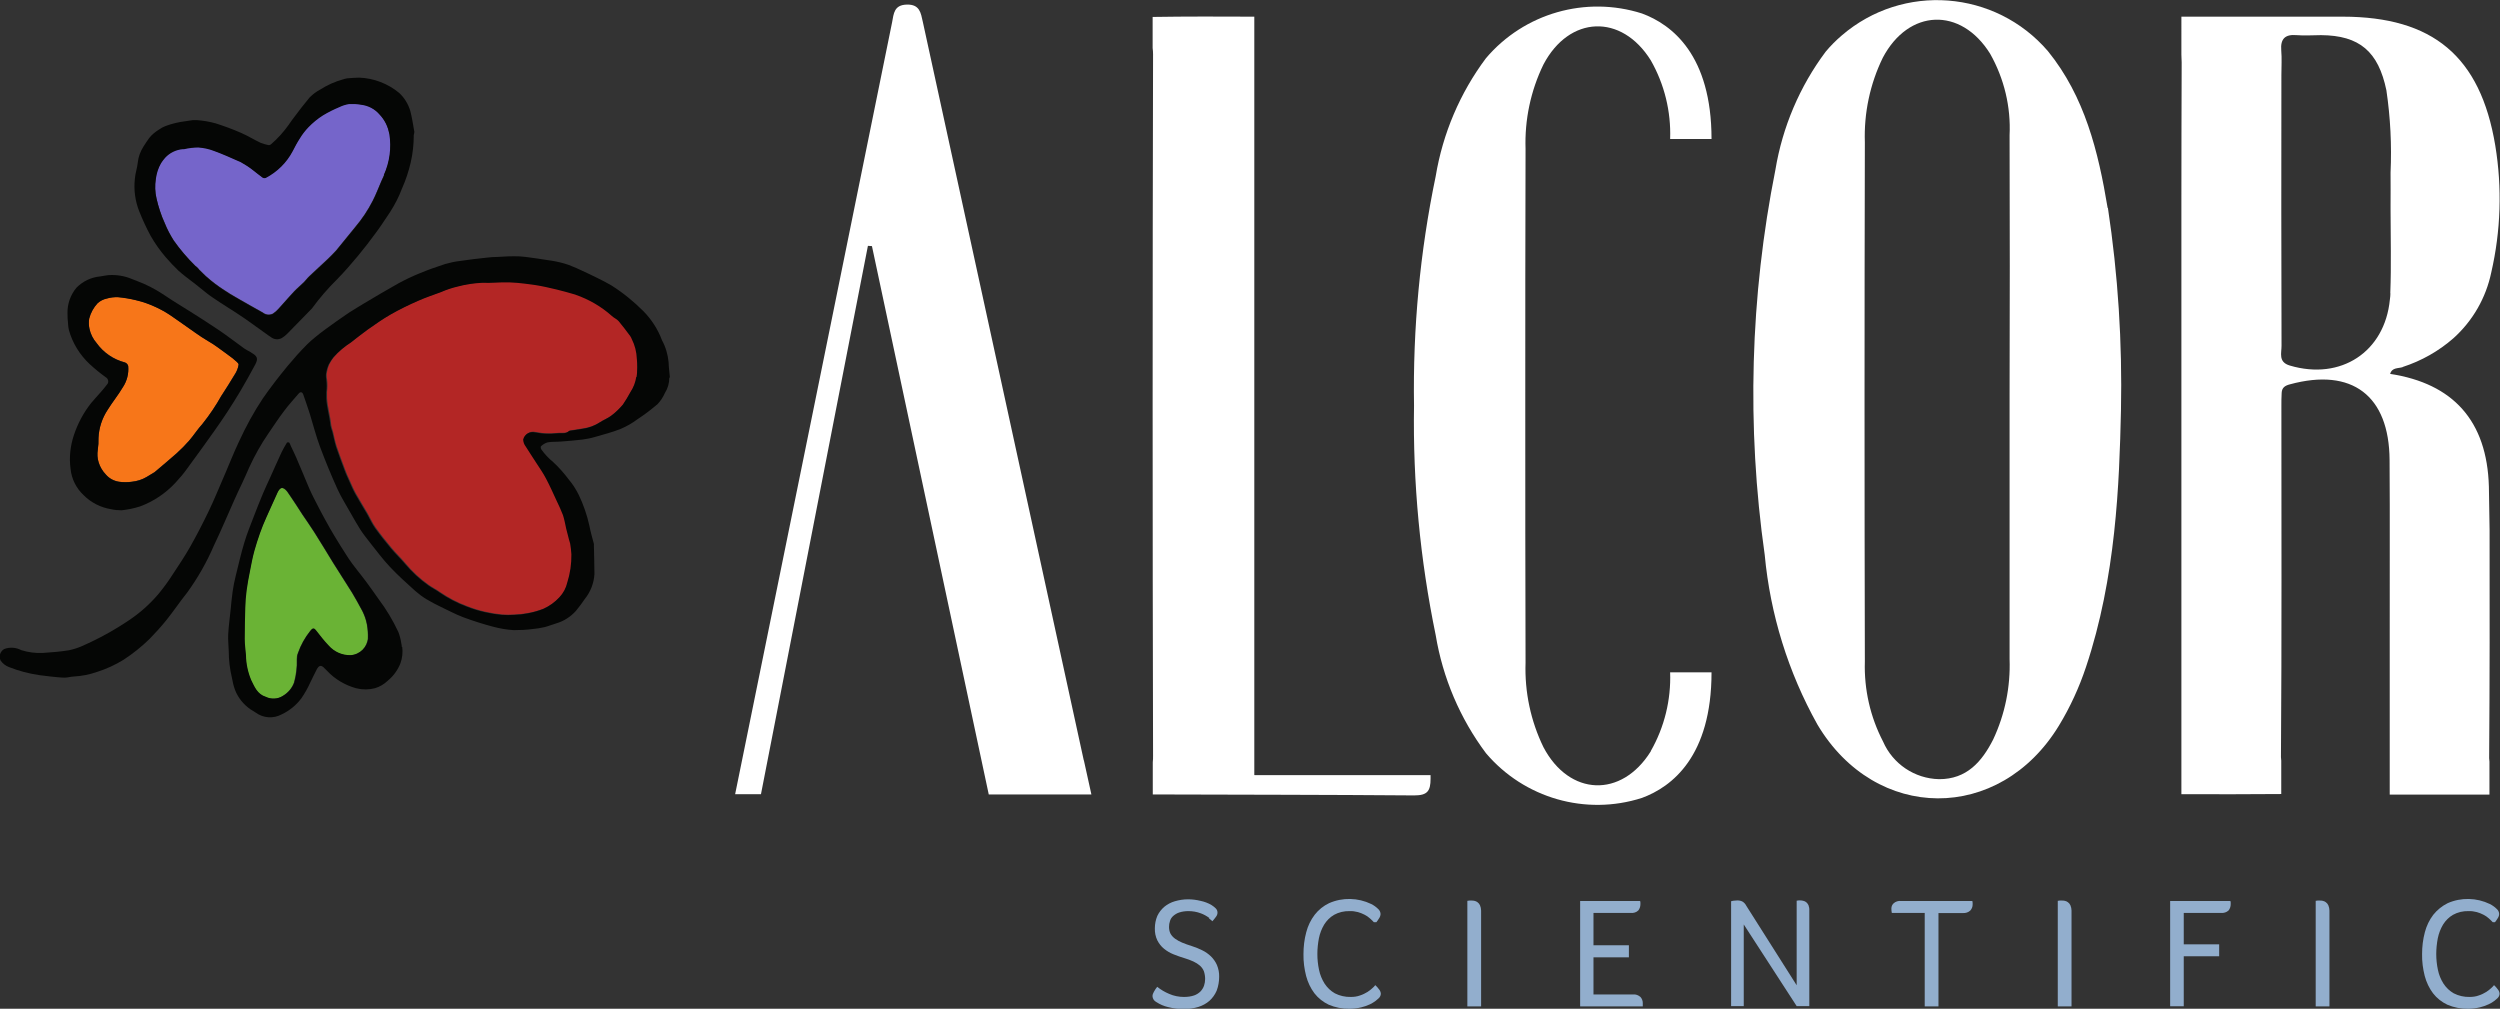
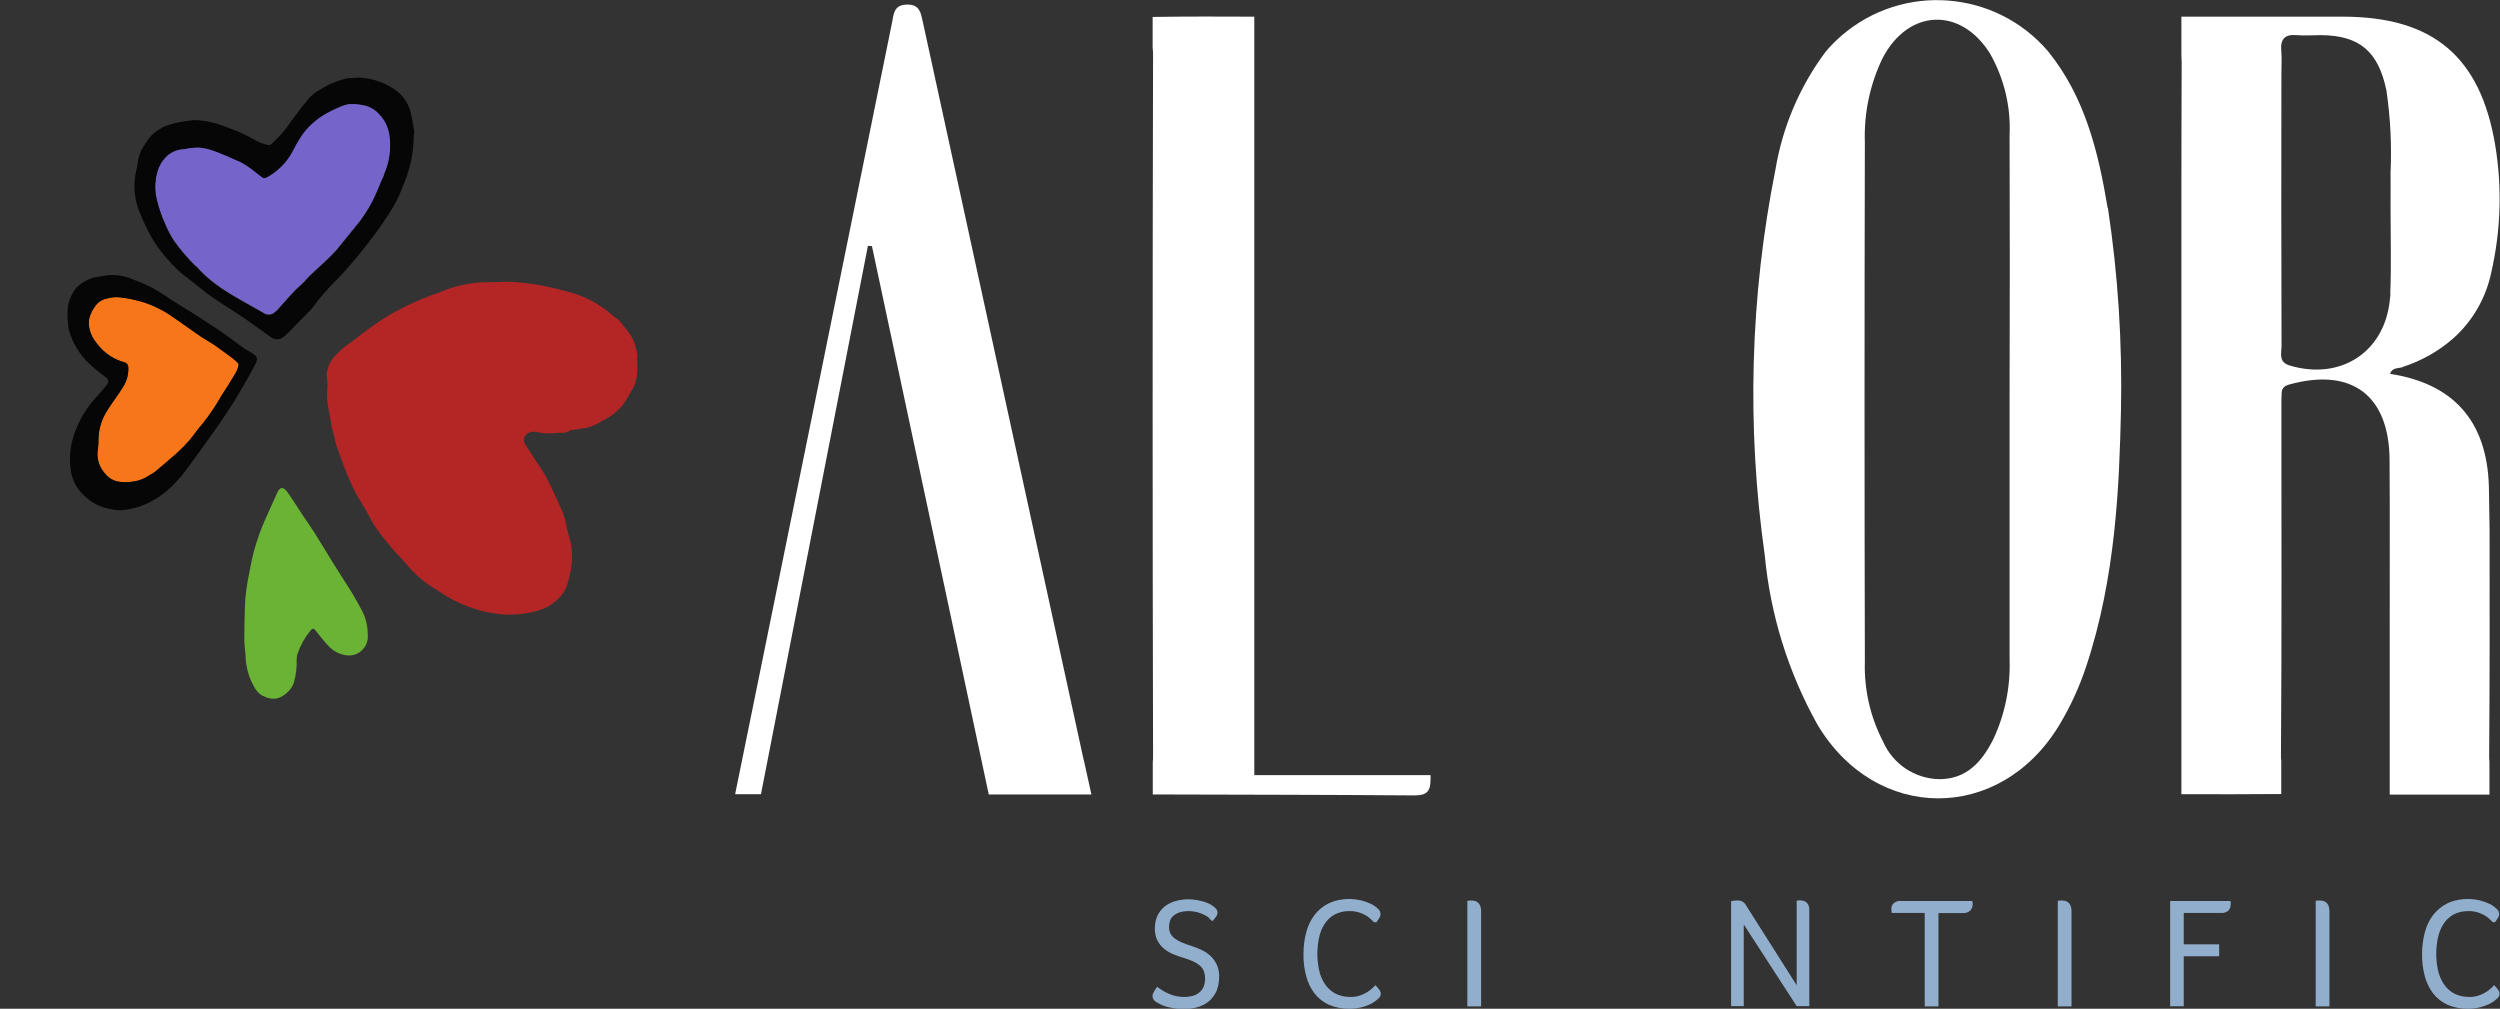
<svg xmlns="http://www.w3.org/2000/svg" id="Layer_2" data-name="Layer 2" viewBox="0 0 180 72.63">
  <rect x="0" y="0" width="180" height="72.63" fill="#333333" stroke="none" />
  <defs>
    <style>      .cls-1 {        fill: #050605;      }      .cls-2 {        fill: #f77619;      }      .cls-3 {        fill: #fff;      }      .cls-4 {        fill: #6ab335;      }      .cls-5 {        fill: #92aecd;      }      .cls-6 {        fill: #b32625;      }      .cls-7 {        fill: #7565ca;      }    </style>
  </defs>
  <g id="Layer_1-2" data-name="Layer 1">
    <g>
      <g>
        <path id="Path_2254" data-name="Path 2254" class="cls-3" d="M144.69,47.46c.07,1.99-.33,3.97-1.18,5.78-.81,1.6-1.91,2.87-3.9,2.86-1.76-.04-3.33-1.1-4.03-2.71-.92-1.77-1.37-3.75-1.31-5.75-.03-12.47-.03-24.93,0-37.4-.07-2.1,.37-4.19,1.29-6.08,1.86-3.53,5.62-3.68,7.73-.29,1.01,1.79,1.5,3.82,1.4,5.87,.02,6.29,.02,12.57,0,18.86,0,6.29,0,12.57,0,18.86m7.06-32.49c-.67-4.05-1.64-8.01-4.3-11.29-3.79-4.41-10.43-4.92-14.84-1.13-.42,.36-.81,.75-1.16,1.17-1.87,2.5-3.11,5.42-3.62,8.5-1.82,9.13-2.08,18.51-.77,27.73,.4,4.29,1.69,8.45,3.79,12.21,4.19,7.06,13.12,7.1,17.39,.09,.81-1.33,1.46-2.75,1.95-4.22,2.16-6.46,2.4-13.17,2.52-18.48,.1-4.88-.21-9.76-.94-14.58" />
        <path id="Path_2255" data-name="Path 2255" class="cls-3" d="M78.03,54.74S67.85,8,66.44,1.56c-.14-.62-.21-1.25-1.14-1.23s-.95,.64-1.07,1.28c-.17,.9-11.3,55.57-11.3,55.57h1.86l7.7-39.48,.29,.02,8.41,39.48h7.39l-.54-2.45Z" />
        <path id="Path_2256" data-name="Path 2256" class="cls-3" d="M90.31,55.79V1.2c-2.44-.01-4.88-.02-7.32,.02V3.46c.02,.15,.03,.3,.03,.45-.04,16.83-.04,33.67,0,50.5,0,.16,0,.31-.02,.47v2.32c6.27,.02,12.55,.02,18.82,.07,.95,0,1.18-.31,1.18-1.2v-.26h-12.67Z" />
        <path id="Path_2257" data-name="Path 2257" class="cls-3" d="M172.11,21.12c0,.16-.02,.31-.04,.46-.37,3.75-3.52,5.83-7.2,4.74-.86-.25-.59-.91-.6-1.44-.02-6.49-.02-12.99-.01-19.48,0-.59,.04-1.18-.01-1.77-.07-.85,.29-1.17,1.11-1.1,.58,.05,1.17,0,1.75,0,2.78,.02,4.13,1.18,4.71,3.97,.29,1.96,.39,3.95,.3,5.93,.01,.81,0,1.61,0,2.41h0v.21c0,2.02,.06,4.05-.02,6.07m.9,5.3c1.35-.44,2.59-1.14,3.65-2.07,1.39-1.25,2.34-2.91,2.72-4.73,.69-3,.79-6.1,.29-9.14-1.07-6.44-4.51-9.27-10.97-9.28-3.88,0-7.76,0-11.63,0V3.94c.01,.17,.02,.36,.02,.56-.02,3.27-.01,6.55-.02,9.82V57.18c2.4,.01,4.79,.01,7.19-.01v-2.4c-.02-.17-.03-.34-.02-.51,.06-8.34,.03-16.67,.03-25.01,0-.32,0-.65,.02-.97,.02-.38,.25-.52,.6-.61,4.46-1.21,7.14,.8,7.17,5.45,.03,4.3,0,8.61,.01,12.91v11.18c1.49,0,2.98,0,4.46,0h2.72v-2.37c-.02-.17-.03-.33-.02-.5,.04-5.39,.04-10.78,.03-16.17-.01-1.04-.03-2.08-.05-3.13-.13-4.75-2.59-7.43-7.11-8.12,.14-.48,.59-.38,.91-.49" />
-         <path id="Path_2258" data-name="Path 2258" class="cls-3" d="M118.86,54.09c-2.11,3.39-5.87,3.24-7.73-.29-.92-1.89-1.36-3.98-1.29-6.08-.02-6.17-.02-12.33-.02-18.5,0-6.17,0-12.33,.02-18.5-.07-2.1,.37-4.19,1.29-6.08,1.86-3.53,5.62-3.68,7.73-.29,.98,1.72,1.46,3.68,1.39,5.66h2.98c0-6.04-2.84-8.24-5.01-9.04-4.05-1.29-8.48-.02-11.23,3.22-1.87,2.5-3.11,5.42-3.62,8.5-1.13,5.43-1.65,10.97-1.56,16.52-.09,5.55,.44,11.09,1.56,16.52,.51,3.08,1.75,6,3.62,8.5,2.75,3.24,7.18,4.52,11.23,3.22,2.17-.8,5.01-3,5.01-9.04h-2.98c.07,1.98-.41,3.94-1.39,5.66" />
      </g>
      <g>
        <path id="Path_2259" data-name="Path 2259" class="cls-5" d="M87.08,66.1c-.19-.14-.4-.26-.62-.34-.29-.11-.59-.16-.9-.16-.22,0-.45,.03-.66,.1-.16,.05-.3,.14-.43,.25-.11,.1-.19,.22-.23,.36-.05,.14-.07,.28-.07,.43,0,.17,.03,.34,.11,.49,.08,.14,.19,.26,.33,.36,.16,.11,.33,.21,.51,.28,.2,.08,.43,.17,.7,.25,.25,.08,.5,.18,.74,.3,.23,.11,.44,.26,.63,.44,.18,.18,.33,.39,.43,.62,.11,.27,.17,.56,.16,.85,0,.34-.06,.68-.18,1-.12,.28-.3,.53-.52,.73-.23,.2-.51,.35-.8,.44-.33,.1-.68,.15-1.03,.15-.39,0-.77-.04-1.15-.14-.3-.07-.58-.19-.84-.36-.16-.08-.27-.24-.28-.42,0-.11,.04-.22,.1-.32,.07-.13,.15-.25,.24-.36,.26,.21,.55,.38,.86,.51,.34,.15,.7,.22,1.07,.22,.25,0,.5-.03,.73-.11,.17-.06,.33-.16,.46-.29,.11-.12,.2-.26,.25-.41,.05-.15,.08-.32,.08-.48,0-.19-.03-.38-.09-.56-.06-.15-.16-.29-.28-.4-.14-.12-.3-.22-.47-.3-.21-.09-.42-.18-.64-.24-.28-.08-.54-.18-.8-.28-.25-.1-.47-.23-.68-.4-.2-.16-.36-.37-.48-.6-.13-.27-.19-.57-.18-.87,0-.31,.06-.62,.18-.9,.12-.25,.29-.47,.5-.65,.22-.18,.48-.32,.76-.4,.31-.09,.63-.14,.95-.14,.3,0,.6,.04,.89,.11,.29,.06,.56,.16,.81,.31,.11,.07,.21,.15,.3,.24,.08,.08,.12,.19,.12,.3,0,.11-.04,.21-.11,.3-.08,.11-.17,.22-.26,.32-.03-.03-.07-.06-.11-.1s-.09-.07-.14-.11" />
-         <path id="Path_2260" data-name="Path 2260" class="cls-5" d="M98.92,66.4c-.09-.1-.19-.19-.29-.28-.11-.1-.24-.19-.38-.26-.15-.08-.31-.14-.48-.19-.2-.05-.4-.08-.6-.07-.39-.01-.78,.08-1.12,.27-.29,.17-.53,.41-.71,.7-.18,.3-.31,.64-.38,.99-.07,.37-.11,.75-.11,1.13,0,.38,.04,.77,.12,1.14,.07,.35,.21,.69,.4,.99,.19,.29,.44,.53,.74,.7,.35,.18,.75,.27,1.15,.26,.23,0,.46-.03,.67-.11,.19-.06,.36-.15,.53-.25,.13-.08,.25-.18,.36-.28,.07-.06,.14-.13,.2-.21,.1,.09,.19,.19,.26,.29,.08,.09,.13,.2,.14,.32,0,.13-.06,.25-.16,.34-.04,.04-.11,.1-.21,.18-.13,.1-.27,.18-.41,.25-.2,.09-.41,.17-.63,.22-.28,.07-.57,.1-.85,.1-.51,.01-1.02-.09-1.49-.29-.4-.19-.76-.47-1.03-.82-.28-.37-.48-.8-.6-1.25-.13-.51-.2-1.04-.19-1.57,0-.53,.06-1.06,.2-1.58,.12-.46,.32-.88,.61-1.26,.27-.35,.63-.64,1.03-.83,.97-.43,2.09-.4,3.04,.06,.18,.09,.35,.21,.49,.35,.11,.09,.17,.22,.18,.36,0,.11-.04,.22-.1,.31-.06,.1-.13,.2-.2,.29h-.2Z" />
+         <path id="Path_2260" data-name="Path 2260" class="cls-5" d="M98.92,66.4c-.09-.1-.19-.19-.29-.28-.11-.1-.24-.19-.38-.26-.15-.08-.31-.14-.48-.19-.2-.05-.4-.08-.6-.07-.39-.01-.78,.08-1.12,.27-.29,.17-.53,.41-.71,.7-.18,.3-.31,.64-.38,.99-.07,.37-.11,.75-.11,1.13,0,.38,.04,.77,.12,1.14,.07,.35,.21,.69,.4,.99,.19,.29,.44,.53,.74,.7,.35,.18,.75,.27,1.15,.26,.23,0,.46-.03,.67-.11,.19-.06,.36-.15,.53-.25,.13-.08,.25-.18,.36-.28,.07-.06,.14-.13,.2-.21,.1,.09,.19,.19,.26,.29,.08,.09,.13,.2,.14,.32,0,.13-.06,.25-.16,.34-.04,.04-.11,.1-.21,.18-.13,.1-.27,.18-.41,.25-.2,.09-.41,.17-.63,.22-.28,.07-.57,.1-.85,.1-.51,.01-1.02-.09-1.49-.29-.4-.19-.76-.47-1.03-.82-.28-.37-.48-.8-.6-1.25-.13-.51-.2-1.04-.19-1.57,0-.53,.06-1.06,.2-1.58,.12-.46,.32-.88,.61-1.26,.27-.35,.63-.64,1.03-.83,.97-.43,2.09-.4,3.04,.06,.18,.09,.35,.21,.49,.35,.11,.09,.17,.22,.18,.36,0,.11-.04,.22-.1,.31-.06,.1-.13,.2-.2,.29Z" />
        <path id="Path_2261" data-name="Path 2261" class="cls-5" d="M105.65,64.86s.09-.01,.15-.02,.1,0,.13,0c.08,0,.15,0,.23,.02,.08,.02,.16,.05,.22,.1,.08,.06,.14,.13,.18,.22,.05,.12,.08,.25,.08,.38v6.9h-.99v-7.59Z" />
-         <path id="Path_2262" data-name="Path 2262" class="cls-5" d="M113.76,64.87h4.33s.01,.07,.02,.1c0,.05,0,.09,0,.14,0,.16-.05,.31-.15,.44-.14,.14-.34,.2-.54,.18h-2.69v2.33h2.55v.87h-2.55v2.67h2.85c.19-.02,.38,.05,.53,.18,.11,.12,.17,.27,.17,.44v.1s0,.09,0,.14h-4.51v-7.59Z" />
        <path id="Path_2263" data-name="Path 2263" class="cls-5" d="M124.64,64.89c.06-.02,.13-.03,.19-.04,.08-.01,.16-.02,.25-.02,.13,0,.27,.02,.39,.09,.11,.07,.2,.17,.26,.29l3.63,5.73v-6.09s.09-.01,.14-.02,.09,0,.13,0c.07,0,.14,.01,.21,.03,.08,.02,.15,.05,.21,.1,.07,.06,.12,.13,.16,.21,.04,.12,.07,.24,.06,.37v6.9h-.91l-3.81-5.88v5.88h-.91v-7.56Z" />
        <path id="Path_2264" data-name="Path 2264" class="cls-5" d="M138.59,65.73h-2.38c-.02-.1-.03-.21-.03-.32,0-.15,.06-.28,.17-.38,.14-.12,.33-.18,.51-.16h5.15s.01,.09,.02,.14c0,.06,0,.1,0,.12,0,.16-.06,.31-.17,.43-.14,.13-.33,.19-.52,.18h-1.77v6.72h-.99v-6.72Z" />
        <path id="Path_2265" data-name="Path 2265" class="cls-5" d="M148.16,64.86s.09-.01,.14-.02,.1,0,.14,0c.08,0,.15,0,.23,.02,.08,.02,.16,.05,.22,.1,.08,.06,.14,.13,.18,.22,.05,.12,.08,.25,.08,.38v6.9h-.99v-7.59Z" />
        <path id="Path_2266" data-name="Path 2266" class="cls-5" d="M156.26,64.87h4.33s.01,.07,.02,.1c0,.05,0,.09,0,.14,0,.16-.05,.31-.15,.44-.15,.14-.35,.2-.55,.18h-2.68v2.26h2.55v.86h-2.55v3.6h-.98v-7.58Z" />
        <path id="Path_2267" data-name="Path 2267" class="cls-5" d="M166.73,64.86s.09-.01,.14-.02,.1,0,.14,0c.08,0,.15,0,.23,.02,.08,.02,.16,.05,.22,.1,.08,.06,.14,.13,.18,.22,.05,.12,.08,.25,.08,.38v6.9h-.99v-7.59Z" />
        <path id="Path_2268" data-name="Path 2268" class="cls-5" d="M179.48,66.4c-.09-.1-.19-.19-.29-.28-.11-.1-.24-.19-.38-.26-.15-.08-.31-.14-.48-.19-.2-.05-.4-.08-.6-.07-.39-.01-.78,.08-1.12,.27-.29,.17-.53,.41-.71,.7-.18,.3-.31,.64-.38,.99-.07,.37-.11,.75-.11,1.13,0,.38,.04,.77,.12,1.14,.07,.35,.21,.69,.4,.99,.19,.29,.44,.53,.74,.7,.35,.18,.75,.27,1.14,.26,.23,0,.46-.03,.67-.11,.19-.06,.36-.15,.53-.25,.13-.08,.25-.18,.36-.28,.07-.06,.14-.13,.2-.21,.1,.09,.19,.19,.26,.29,.08,.09,.13,.2,.14,.32,0,.13-.06,.25-.16,.34-.04,.04-.11,.1-.21,.18-.13,.1-.27,.18-.42,.25-.2,.09-.41,.17-.63,.22-.28,.07-.57,.1-.85,.1-.51,.01-1.02-.09-1.49-.29-.4-.19-.76-.47-1.03-.82-.28-.37-.48-.8-.6-1.25-.13-.51-.2-1.04-.19-1.57,0-.53,.06-1.06,.2-1.58,.12-.46,.32-.88,.61-1.26,.28-.35,.63-.63,1.03-.83,.97-.43,2.09-.4,3.04,.06,.18,.09,.35,.21,.49,.35,.11,.09,.17,.22,.18,.36,0,.11-.04,.22-.1,.31-.06,.1-.13,.2-.2,.29h-.2Z" />
      </g>
      <g>
        <path id="Path_2269" data-name="Path 2269" class="cls-6" d="M45.86,25.8c.05,.43,.04,.87-.01,1.31-.06,.39-.2,.76-.42,1.09-.17,.31-.35,.62-.55,.91-.25,.29-.52,.56-.83,.79-.26,.2-.57,.31-.84,.49-.37,.24-.78,.39-1.21,.45-.3,.04-.6,.09-.9,.14-.04,0-.07,.01-.1,.03-.21,.2-.48,.14-.73,.15s-.51,.05-.76,.04c-.32,0-.64-.04-.96-.1-.37-.09-.75,.14-.84,.51,0,.01,0,.02,0,.03,.01,.17,.07,.33,.17,.46,.25,.41,.53,.81,.79,1.21,.24,.37,.5,.74,.7,1.13,.27,.51,.51,1.05,.75,1.57,.17,.34,.32,.69,.46,1.04,.11,.32,.16,.66,.24,1,.06,.26,.13,.52,.2,.78,.03,.09,.06,.18,.08,.27,.04,.26,.08,.52,.09,.78,.01,.69-.09,1.38-.3,2.04-.09,.39-.29,.75-.56,1.05-.33,.36-.72,.64-1.16,.84-.38,.15-.77,.26-1.18,.33-.3,.06-.61,.09-.92,.1-.31,.02-.62,.02-.92,0-.4-.04-.79-.1-1.18-.19-.46-.1-.91-.24-1.34-.41-.7-.26-1.36-.61-1.97-1.03-.25-.18-.54-.32-.79-.5-.62-.44-1.18-.96-1.67-1.55-.31-.38-.68-.72-.99-1.1-.41-.49-.81-.99-1.18-1.51-.21-.3-.36-.64-.54-.96-.28-.49-.59-.97-.86-1.46-.17-.3-.3-.62-.44-.93-.12-.26-.24-.51-.33-.77-.21-.56-.42-1.12-.61-1.68-.12-.35-.18-.72-.27-1.08-.06-.16-.1-.32-.13-.48-.06-.66-.27-1.29-.3-1.96,0-.14,0-.28,0-.42,.04-.3,.04-.61,0-.91-.03-.18-.04-.36,0-.54,.03-.18,.09-.36,.16-.53,.1-.19,.21-.37,.34-.53,.36-.42,.79-.78,1.26-1.08,.4-.31,.79-.63,1.2-.92,.54-.38,1.09-.77,1.67-1.1,.63-.36,1.29-.68,1.95-.97,.54-.24,1.1-.43,1.65-.63,.41-.18,.83-.32,1.27-.42,.56-.15,1.14-.23,1.72-.26,.65,.03,1.3-.05,1.94-.03,.4,.01,.79,.05,1.19,.1,.22,.03,.44,.06,.67,.09,.52,.08,1.03,.2,1.54,.32,.46,.11,.91,.24,1.36,.37,0,0,.01,0,.02,.01,.95,.33,1.84,.84,2.59,1.51,.15,.15,.37,.23,.51,.39,.29,.34,.56,.71,.83,1.07,.05,.07,.09,.15,.12,.23,.22,.44,.34,.91,.36,1.4" />
        <path id="Path_2270" data-name="Path 2270" class="cls-7" d="M28.06,9.62c.16,1.01,.02,2.04-.4,2.96-.07,.15-.14,.31-.21,.46-.2,.47-.38,.94-.61,1.39-.35,.69-.78,1.33-1.28,1.92-.46,.55-.9,1.12-1.36,1.67-.19,.22-.41,.42-.62,.63-.45,.42-.88,.82-1.31,1.22-.14,.13-.25,.29-.38,.42-.23,.23-.48,.43-.7,.66-.13,.14-.25,.27-.38,.42-.25,.28-.5,.56-.75,.84-.12,.14-.26,.26-.41,.36-.24,.12-.52,.09-.73-.08-.57-.31-1.13-.64-1.7-.96-.22-.13-.44-.25-.65-.38-.14-.1-.28-.18-.42-.27-.45-.29-.88-.61-1.28-.97l-.05-.04c-.16-.15-.32-.31-.48-.47,0-.01-.01-.02-.02-.03-.08-.1-.17-.18-.27-.25-.57-.56-1.09-1.17-1.55-1.83-.25-.39-.47-.81-.64-1.25-.13-.29-.25-.58-.35-.88-.1-.3-.18-.6-.25-.9-.11-.46-.12-.94-.05-1.41,.05-.4,.17-.78,.37-1.13,.09-.14,.19-.28,.3-.4,.33-.36,.79-.58,1.27-.62h.1c.34-.08,.69-.12,1.03-.12,.39,.03,.76,.11,1.12,.25,.31,.11,.62,.24,.93,.37,.33,.14,.66,.29,1,.44,.31,.17,.6,.36,.88,.58,.23,.17,.44,.36,.67,.52,.07,.05,.16,.06,.25,.03,.82-.43,1.49-1.1,1.93-1.92,.16-.31,.32-.62,.51-.91,.18-.3,.39-.57,.63-.82,.31-.32,.66-.61,1.04-.85,.38-.23,.78-.43,1.19-.6,.22-.11,.46-.18,.7-.22,.28-.01,.57,0,.84,.05,.53,.06,1.01,.31,1.35,.71,.37,.39,.61,.87,.7,1.4" />
        <path id="Path_2271" data-name="Path 2271" class="cls-4" d="M26.41,44.96c.06,.33,.08,.66,.07,.99-.05,.66-.58,1.19-1.25,1.24-.14,0-.29,0-.43-.03-.44-.09-.85-.32-1.15-.65-.33-.34-.61-.72-.91-1.09-.16-.21-.25-.2-.42,.02-.38,.48-.68,1.01-.88,1.59-.06,.14-.08,.3-.08,.45,.02,.56-.05,1.13-.2,1.67-.15,.41-.44,.74-.81,.96-.37,.24-.85,.26-1.24,.07-.61-.19-.81-.72-1.05-1.2-.24-.57-.37-1.18-.38-1.8-.03-.39-.09-.78-.09-1.17,0-.74,.02-1.48,.04-2.22,.01-.43,.04-.86,.1-1.29,.06-.44,.14-.89,.23-1.32,.1-.51,.19-1.02,.33-1.52,.12-.42,.25-.84,.4-1.26,.07-.19,.14-.37,.22-.56,.33-.8,.71-1.58,1.06-2.38,.08-.17,.2-.34,.36-.32,.13,.02,.28,.17,.37,.3,.22,.31,.42,.63,.63,.94l.42,.65c.3,.44,.59,.86,.86,1.28,.46,.72,.9,1.46,1.35,2.19s.93,1.45,1.38,2.18c.24,.39,.45,.79,.67,1.19,.03,.05,.05,.1,.08,.15,.15,.3,.26,.62,.32,.95" />
        <path id="Path_2272" data-name="Path 2272" class="cls-2" d="M16.77,25.8c.15,.15,.41,.3,.41,.44-.04,.26-.14,.51-.29,.73-.3,.51-.62,1-.94,1.5-.4,.72-.86,1.4-1.37,2.04-.35,.38-.63,.83-.97,1.22-.28,.32-.58,.62-.9,.91-.52,.46-1.05,.9-1.58,1.35-.21,.13-.4,.24-.58,.35-.32,.19-.68,.3-1.05,.34-.31,.05-.63,.05-.94,0-.37-.06-.7-.24-.94-.52-.24-.25-.42-.55-.52-.88-.09-.29-.11-.6-.06-.9,.04-.28,.06-.56,.05-.85,.03-.72,.26-1.43,.66-2.03,.34-.55,.76-1.06,1.09-1.62,.3-.45,.44-.99,.39-1.53-.03-.12-.12-.22-.24-.26-.82-.21-1.54-.71-2.04-1.4-.25-.29-.43-.64-.51-1.02-.06-.24-.06-.5-.02-.74,.11-.42,.32-.8,.61-1.11,.18-.16,.41-.28,.65-.33,.27-.08,.54-.11,.82-.1,.42,.04,.85,.11,1.26,.21,.52,.12,1.03,.3,1.51,.53,.19,.09,.38,.19,.56,.29,.47,.27,.9,.61,1.35,.91,.6,.41,1.17,.86,1.8,1.22,.23,.13,.46,.28,.68,.44,.37,.26,.73,.54,1.09,.8,0,0,.01,.01,.02,.02" />
-         <path id="Path_2273" data-name="Path 2273" class="cls-1" d="M28.93,46.59c0-.1-.02-.19-.04-.29-.04-.27-.11-.54-.21-.8-.39-.83-.86-1.62-1.41-2.35l-.05-.07c-.29-.4-.56-.81-.86-1.2-.42-.57-.9-1.12-1.29-1.71l-.03-.05c-.33-.51-.66-1.03-.97-1.55-.21-.35-.41-.7-.6-1.05-.18-.32-.35-.64-.52-.97-.23-.45-.46-.88-.66-1.33-.05-.11-.1-.23-.15-.35-.25-.59-.49-1.19-.75-1.78l-.04-.1c-.13-.3-.28-.6-.42-.9-.03-.08-.06-.16-.11-.23-.05-.02-.11-.02-.16,.01-.14,.22-.26,.45-.38,.68-.29,.62-.56,1.24-.84,1.86-.15,.34-.32,.67-.46,1.02-.01,.03-.02,.06-.04,.09-.23,.55-.45,1.1-.66,1.65-.24,.63-.5,1.26-.69,1.9-.24,.79-.42,1.6-.62,2.4-.09,.37-.17,.74-.22,1.12-.06,.42-.1,.85-.14,1.27-.06,.61-.15,1.22-.18,1.83-.02,.4,.03,.79,.04,1.19,0,.65,.08,1.3,.23,1.93,.05,.29,.12,.58,.22,.86,.22,.57,.61,1.05,1.11,1.4,.12,.08,.25,.14,.37,.23,.55,.41,1.29,.46,1.89,.13,.55-.26,1.03-.65,1.4-1.14,.25-.36,.47-.75,.65-1.15,.16-.31,.3-.64,.47-.95s.33-.32,.56-.07c.06,.06,.12,.12,.18,.18,.57,.61,1.31,1.04,2.11,1.26h.03c.43,.11,.88,.1,1.31-.01,.34-.1,.66-.29,.92-.54,.4-.33,.72-.76,.91-1.25,.14-.38,.18-.79,.13-1.19m-2.45-.64c-.05,.66-.58,1.19-1.25,1.24-.6,.02-1.18-.23-1.58-.68-.33-.34-.62-.72-.91-1.09-.16-.21-.25-.2-.42,.02-.38,.48-.68,1.01-.88,1.59-.06,.15-.08,.3-.08,.46,.02,.56-.05,1.13-.2,1.67-.15,.41-.44,.74-.81,.96-.37,.24-.85,.26-1.24,.07-.61-.19-.81-.72-1.05-1.2-.24-.57-.37-1.18-.38-1.8-.03-.39-.09-.78-.09-1.17,0-.74,.02-1.48,.04-2.22,.01-.43,.04-.86,.1-1.29,.06-.44,.14-.89,.23-1.32,.1-.51,.19-1.02,.33-1.52,.12-.42,.25-.84,.4-1.26,.07-.19,.14-.37,.21-.56,.33-.8,.71-1.58,1.06-2.38,.08-.17,.2-.34,.36-.32,.13,.02,.28,.17,.37,.3,.22,.31,.42,.63,.63,.94l.42,.65c.3,.44,.59,.86,.86,1.28,.46,.72,.9,1.46,1.35,2.19s.93,1.45,1.38,2.18c.24,.39,.45,.79,.67,1.19,.03,.05,.05,.1,.08,.15,.15,.3,.26,.62,.32,.95,.06,.33,.08,.66,.07,.99" />
-         <path id="Path_2274" data-name="Path 2274" class="cls-1" d="M48.23,27.17c-.03-.36-.08-.72-.09-1.08-.05-.56-.21-1.1-.48-1.6-.29-.78-.75-1.49-1.33-2.08-.7-.7-1.47-1.33-2.31-1.86-.29-.16-.58-.33-.88-.47-.46-.23-.92-.45-1.38-.66-.17-.08-.35-.16-.53-.23-.2-.09-.4-.16-.61-.22-.39-.11-.78-.19-1.18-.24-.53-.08-1.06-.17-1.59-.23-.14-.01-.28-.03-.42-.04-.54-.02-1.09,0-1.63,.04-.25,0-.5,.02-.75,.05-.64,.07-1.29,.14-1.93,.24-.36,.04-.72,.12-1.07,.22-.62,.2-1.24,.42-1.84,.67-.52,.21-1.02,.45-1.52,.72-.83,.46-1.64,.95-2.47,1.44-.37,.23-.74,.44-1.09,.67-.58,.4-1.17,.8-1.73,1.22-.25,.19-.5,.37-.73,.57-.2,.16-.39,.33-.57,.51-.49,.49-.96,1.02-1.4,1.55l-.13,.16c-.26,.32-.52,.64-.77,.97-.3,.39-.59,.79-.87,1.19-.66,.99-1.23,2.04-1.73,3.13-.35,.74-.65,1.5-.97,2.25l-.07,.16c-.38,.88-.74,1.77-1.16,2.64s-.85,1.7-1.32,2.53c-.37,.65-.79,1.28-1.2,1.9-.33,.52-.69,1.02-1.09,1.5-.6,.7-1.29,1.32-2.06,1.84-1.08,.73-2.22,1.36-3.41,1.88-.31,.14-.63,.24-.96,.31-.61,.1-1.24,.15-1.86,.19-.53,.03-1.06-.04-1.57-.2-.38-.2-.83-.23-1.23-.08-.29,.17-.41,.54-.25,.84,.15,.21,.36,.37,.6,.46,.7,.28,1.44,.47,2.18,.58,.27,.03,.55,.07,.82,.1,.34,.03,.67,.08,1.01,.08,.21,0,.42-.07,.64-.08,.57-.03,1.14-.14,1.68-.33,.67-.21,1.32-.51,1.92-.88,.67-.44,1.3-.94,1.87-1.5,.42-.43,.82-.87,1.2-1.34,.52-.65,.99-1.35,1.51-2,.76-1.05,1.41-2.19,1.92-3.38,.52-1.08,.98-2.19,1.47-3.28,.08-.18,.17-.36,.25-.55,.2-.43,.41-.85,.6-1.29,.07-.17,.14-.33,.22-.5,.39-.85,.84-1.66,1.37-2.43,.38-.56,.75-1.12,1.16-1.66,.32-.43,.68-.82,1.03-1.23,.14-.16,.27-.12,.34,.08,.16,.46,.32,.92,.47,1.39,.24,.78,.44,1.57,.72,2.33,.39,1.04,.81,2.07,1.27,3.08,.28,.62,.66,1.2,.99,1.8,.22,.38,.43,.76,.66,1.12,.21,.32,.45,.62,.69,.93,.47,.59,.92,1.2,1.44,1.75,.57,.61,1.2,1.17,1.82,1.73,.25,.22,.52,.42,.8,.59,.33,.2,.68,.38,1.03,.55,.54,.26,1.07,.54,1.62,.75,.7,.26,1.42,.49,2.14,.68,.49,.13,.99,.22,1.5,.25,.45,0,.91-.02,1.36-.08,.29-.03,.59-.07,.87-.14,.28-.07,.56-.19,.84-.27,.54-.16,1.02-.47,1.4-.89,.23-.28,.45-.57,.65-.87,.41-.51,.65-1.13,.69-1.79,0-.69-.03-1.38-.04-2.08,0-.03,0-.06,0-.09-.11-.43-.24-.85-.32-1.29-.17-.78-.43-1.53-.77-2.24-.2-.4-.44-.78-.73-1.12-.33-.44-.7-.86-1.11-1.24-.33-.27-.62-.58-.86-.92-.04-.06-.05-.2-.02-.22,.14-.13,.3-.23,.48-.28,.31-.06,.64-.03,.96-.06,.51-.04,1.02-.08,1.53-.14,.31-.04,.62-.1,.92-.19,.62-.18,1.25-.34,1.85-.58,.42-.18,.83-.41,1.2-.69,.51-.33,.99-.7,1.45-1.09,.22-.23,.4-.5,.53-.8,.21-.33,.32-.71,.32-1.1m-2.38-.06c-.06,.39-.2,.76-.42,1.09-.17,.31-.35,.62-.55,.91-.25,.29-.52,.56-.83,.79-.26,.2-.57,.31-.84,.49-.37,.24-.78,.39-1.21,.45-.3,.04-.6,.09-.9,.14-.04,0-.07,.01-.1,.03-.22,.2-.48,.14-.73,.15s-.51,.05-.76,.04c-.32,0-.64-.04-.96-.1-.37-.09-.75,.14-.84,.51,0,.01,0,.02,0,.03,.01,.17,.07,.33,.17,.46,.25,.41,.53,.81,.78,1.21,.24,.37,.5,.74,.7,1.13,.27,.51,.51,1.05,.75,1.57,.17,.34,.32,.69,.46,1.04,.11,.32,.16,.66,.24,1,.06,.26,.13,.52,.2,.78,.03,.09,.06,.18,.08,.27,.04,.26,.08,.52,.09,.78,.01,.69-.09,1.38-.3,2.04-.09,.39-.28,.75-.56,1.05-.33,.36-.72,.64-1.16,.84-.38,.15-.77,.26-1.17,.33-.3,.06-.61,.09-.92,.1-.31,.02-.62,.02-.92,0-.4-.04-.79-.1-1.18-.19-.46-.1-.91-.24-1.34-.41-.7-.26-1.36-.61-1.97-1.03-.25-.18-.54-.32-.79-.5-.62-.44-1.18-.96-1.67-1.54-.32-.38-.68-.72-1-1.1-.41-.49-.81-.99-1.18-1.51-.21-.3-.36-.64-.54-.96-.28-.49-.59-.97-.86-1.46-.17-.3-.3-.62-.44-.93-.11-.26-.24-.51-.33-.77-.21-.56-.42-1.12-.61-1.68-.11-.35-.18-.72-.27-1.08-.06-.16-.1-.32-.14-.48-.06-.66-.27-1.29-.3-1.96,0-.14,0-.28,0-.42,.04-.3,.04-.61,0-.91-.03-.18-.04-.36,0-.54,.03-.18,.09-.36,.16-.53,.1-.19,.21-.37,.34-.53,.37-.42,.8-.78,1.27-1.08,.4-.31,.79-.63,1.2-.92,.54-.38,1.09-.77,1.67-1.1,.63-.36,1.29-.68,1.95-.97,.54-.24,1.1-.43,1.65-.63,.41-.18,.83-.32,1.27-.42,.56-.15,1.14-.23,1.72-.26,.65,.03,1.3-.05,1.94-.03,.4,.01,.79,.05,1.19,.1,.22,.03,.44,.06,.67,.09,.52,.08,1.03,.2,1.54,.32,.46,.11,.91,.24,1.36,.37,0,0,.01,0,.02,.01,.95,.33,1.84,.84,2.59,1.51,.15,.15,.37,.23,.51,.39,.29,.34,.56,.71,.83,1.07,.05,.07,.09,.15,.12,.23,.22,.44,.34,.91,.36,1.4,.05,.43,.04,.87-.01,1.31" />
        <path id="Path_2275" data-name="Path 2275" class="cls-1" d="M29.82,9.42c-.08-.48-.16-.97-.28-1.44-.15-.49-.42-.94-.8-1.29-.81-.67-1.82-1.06-2.87-1.1-.29,.01-.58,.02-.87,.05-.11,.02-.21,.04-.32,.08-.57,.16-1.11,.4-1.61,.72-.29,.15-.55,.35-.78,.58-.4,.48-.78,.97-1.15,1.47-.12,.16-.24,.32-.35,.49-.37,.52-.8,1-1.29,1.42-.05,.04-.1,.05-.16,.05-.19-.04-.38-.09-.56-.16-.49-.23-.95-.52-1.44-.73-.59-.26-1.2-.48-1.82-.68-.44-.12-.89-.2-1.34-.23-.1,0-.2,0-.3,0-.18,.02-.36,.05-.54,.08-.48,.06-.95,.17-1.41,.34-.18,.07-.35,.16-.5,.27-.26,.16-.5,.36-.69,.6-.14,.2-.28,.4-.41,.61-.22,.35-.37,.74-.41,1.15-.04,.39-.18,.77-.21,1.17-.09,.8,.02,1.61,.32,2.36,.24,.6,.51,1.19,.82,1.76,.31,.54,.67,1.05,1.08,1.53,.29,.34,.6,.66,.92,.97,.32,.29,.66,.54,1,.8l.16,.12c.31,.24,.6,.49,.91,.73,.14,.11,.28,.21,.43,.31,.71,.49,1.45,.92,2.16,1.41,.62,.42,1.22,.88,1.84,1.31,.05,.03,.1,.07,.15,.1,.23,.18,.53,.21,.79,.07,.15-.09,.29-.2,.41-.33,.44-.45,.89-.9,1.33-1.36l.37-.38s.03-.03,.05-.05c.55-.75,1.16-1.46,1.82-2.11,.54-.55,1.04-1.13,1.53-1.72,.44-.53,.86-1.08,1.27-1.64l.16-.22c.3-.41,.57-.85,.86-1.27,.34-.53,.63-1.09,.85-1.68,.27-.6,.48-1.24,.63-1.88,.15-.65,.22-1.31,.22-1.98,.03-.08,.04-.17,.04-.26m-2.17,3.16c-.07,.15-.14,.31-.21,.46-.2,.47-.38,.94-.61,1.39-.35,.69-.78,1.33-1.28,1.92-.46,.55-.9,1.12-1.36,1.67-.19,.22-.41,.42-.62,.63-.45,.42-.88,.82-1.31,1.22-.14,.13-.25,.29-.38,.42-.23,.23-.48,.43-.7,.66-.13,.14-.25,.27-.38,.41-.25,.28-.5,.56-.75,.84-.12,.14-.26,.26-.41,.36-.24,.12-.52,.09-.73-.08-.57-.31-1.13-.64-1.7-.96-.22-.13-.44-.25-.65-.38-.14-.09-.28-.18-.42-.27-.45-.29-.88-.61-1.28-.97l-.05-.04c-.16-.15-.32-.31-.48-.47,0-.01-.01-.02-.02-.03-.08-.1-.16-.18-.26-.25-.57-.56-1.09-1.17-1.55-1.82-.25-.4-.47-.81-.65-1.25-.13-.29-.25-.58-.34-.88-.1-.3-.18-.6-.25-.9-.11-.46-.12-.94-.05-1.41,.05-.4,.17-.78,.37-1.13,.09-.14,.19-.28,.3-.4,.33-.36,.79-.58,1.27-.62h.1c.34-.08,.69-.12,1.03-.12,.39,.03,.76,.11,1.12,.25,.31,.11,.62,.24,.93,.37,.33,.14,.67,.29,1,.44,.31,.17,.6,.36,.88,.58,.23,.17,.44,.36,.67,.52,.07,.05,.16,.06,.25,.03,.82-.43,1.5-1.1,1.93-1.92,.16-.31,.32-.62,.51-.91,.18-.3,.39-.57,.63-.82,.31-.32,.66-.61,1.04-.85,.38-.23,.78-.43,1.19-.6,.22-.11,.46-.18,.7-.22,.28-.01,.57,0,.84,.05,.53,.06,1.01,.31,1.35,.71,.37,.39,.61,.87,.7,1.4,.16,1,.02,2.03-.4,2.96" />
        <path id="Path_2276" data-name="Path 2276" class="cls-1" d="M18.09,25.38c-.17-.09-.33-.18-.49-.28-.39-.28-.78-.57-1.16-.85-.24-.18-.49-.35-.74-.52-.1-.07-.2-.13-.3-.2-.55-.37-1.11-.72-1.66-1.07-.2-.13-.4-.25-.61-.38-.48-.3-.95-.59-1.42-.91-.58-.38-1.2-.7-1.85-.94-.12-.05-.24-.09-.36-.14-.54-.23-1.12-.32-1.7-.28-.19,.02-.38,.06-.57,.09-.66,.06-1.27,.35-1.73,.82-.43,.52-.66,1.18-.64,1.85,0,.24,.01,.49,.04,.73,0,.16,.03,.31,.06,.46,.26,.94,.78,1.78,1.49,2.45,.37,.34,.76,.66,1.16,.95,.16,.08,.23,.29,.15,.45-.01,.02-.03,.05-.05,.07-.14,.19-.3,.37-.47,.57-.23,.26-.46,.51-.67,.76-.55,.69-.97,1.48-1.25,2.32-.26,.78-.35,1.61-.24,2.42,.07,.73,.41,1.41,.95,1.91,.53,.53,1.22,.88,1.96,1,.25,.06,.51,.08,.77,.08,.45-.05,.9-.14,1.33-.28,.97-.36,1.83-.94,2.53-1.69,.31-.33,.6-.67,.86-1.04,.65-.88,1.29-1.77,1.93-2.67,.34-.48,.67-.96,.99-1.45,.31-.48,.62-.97,.91-1.46,.36-.62,.72-1.25,1.06-1.89,.24-.45,.16-.62-.28-.87m-2.14,3.09c-.4,.72-.86,1.4-1.37,2.04-.35,.38-.63,.83-.97,1.22-.28,.32-.58,.62-.9,.91-.52,.46-1.05,.9-1.58,1.35-.21,.13-.4,.24-.58,.35-.32,.19-.68,.3-1.05,.34-.31,.04-.63,.04-.94,0-.37-.06-.7-.24-.94-.52-.24-.25-.42-.55-.52-.88-.09-.29-.11-.6-.06-.9,.04-.28,.06-.56,.05-.85,.03-.72,.26-1.43,.66-2.03,.34-.55,.76-1.06,1.09-1.62,.3-.45,.44-.99,.39-1.53-.03-.12-.12-.22-.24-.26-.82-.21-1.55-.71-2.04-1.4-.25-.29-.43-.64-.51-1.02-.05-.24-.06-.5-.02-.74,.11-.42,.32-.8,.61-1.11,.18-.16,.41-.28,.65-.33,.27-.08,.54-.11,.82-.1,.42,.04,.85,.11,1.26,.21,.52,.12,1.03,.3,1.51,.53,.19,.09,.38,.19,.56,.29,.47,.27,.9,.61,1.35,.91,.6,.41,1.17,.85,1.8,1.22,.23,.13,.46,.28,.68,.44,.37,.26,.73,.54,1.09,.8,0,0,.01,.01,.02,.02,.15,.15,.41,.3,.41,.44-.04,.26-.14,.51-.29,.73-.3,.51-.62,1-.94,1.5" />
      </g>
    </g>
  </g>
</svg>